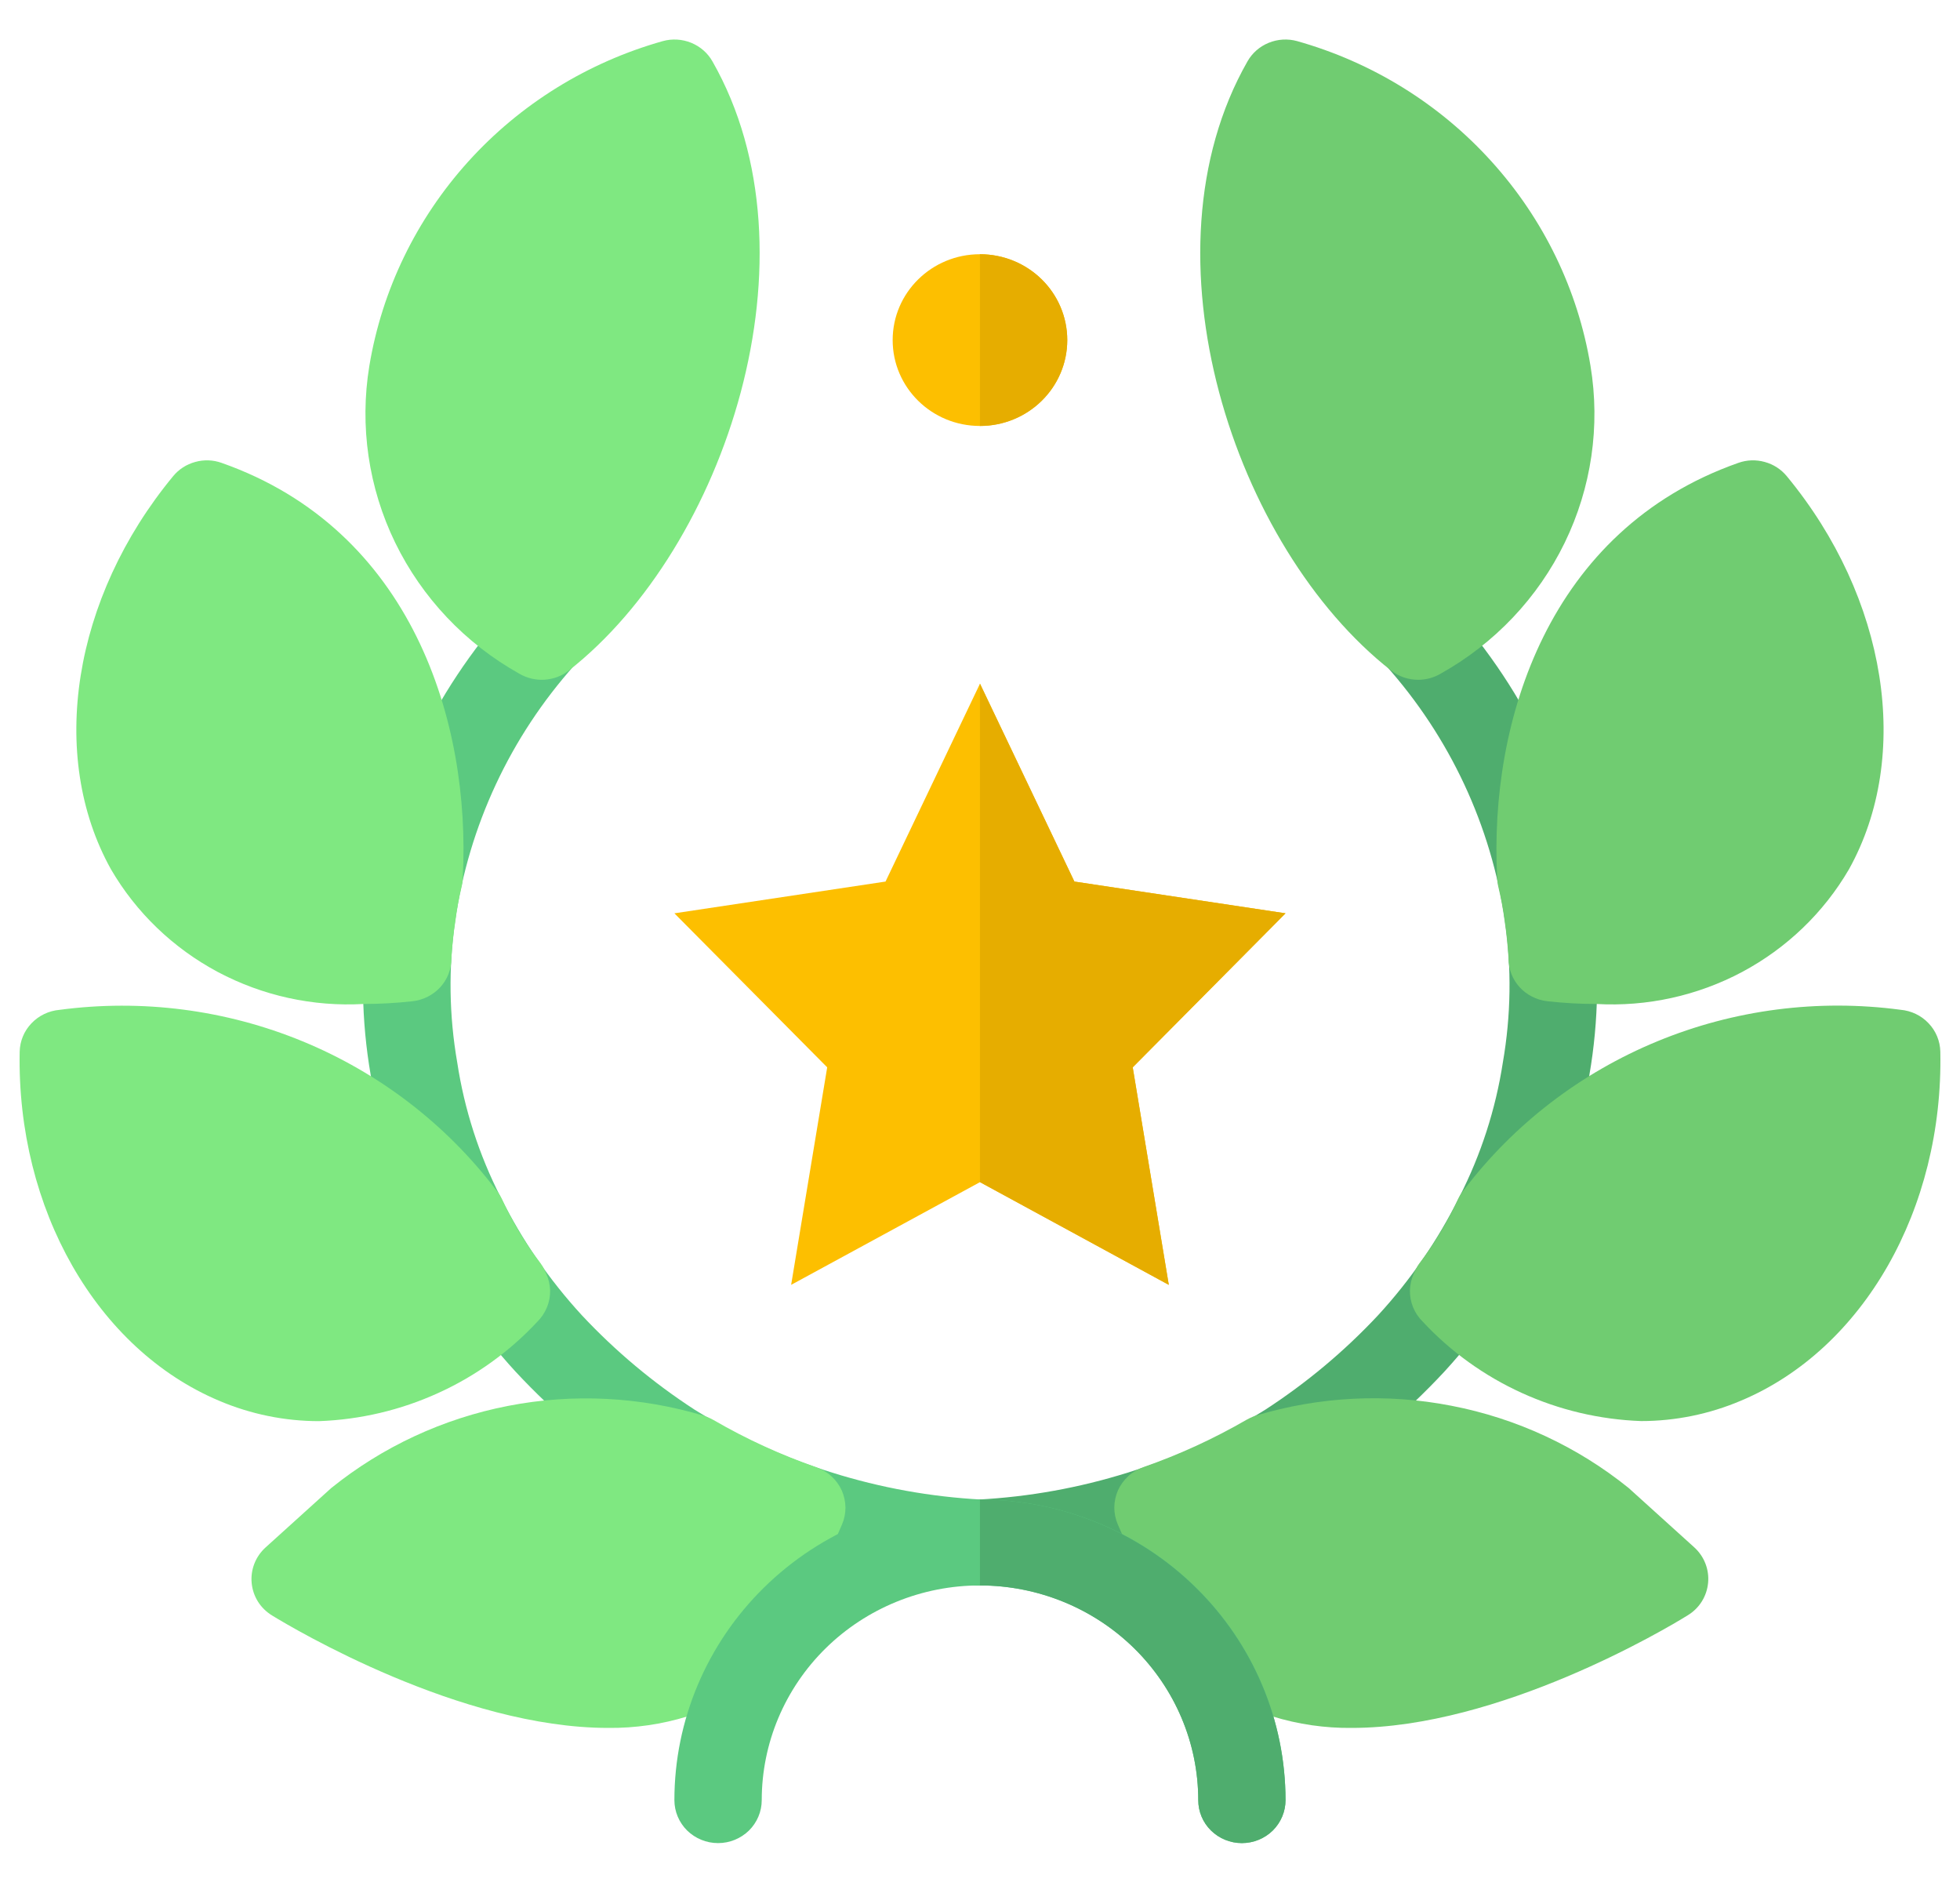
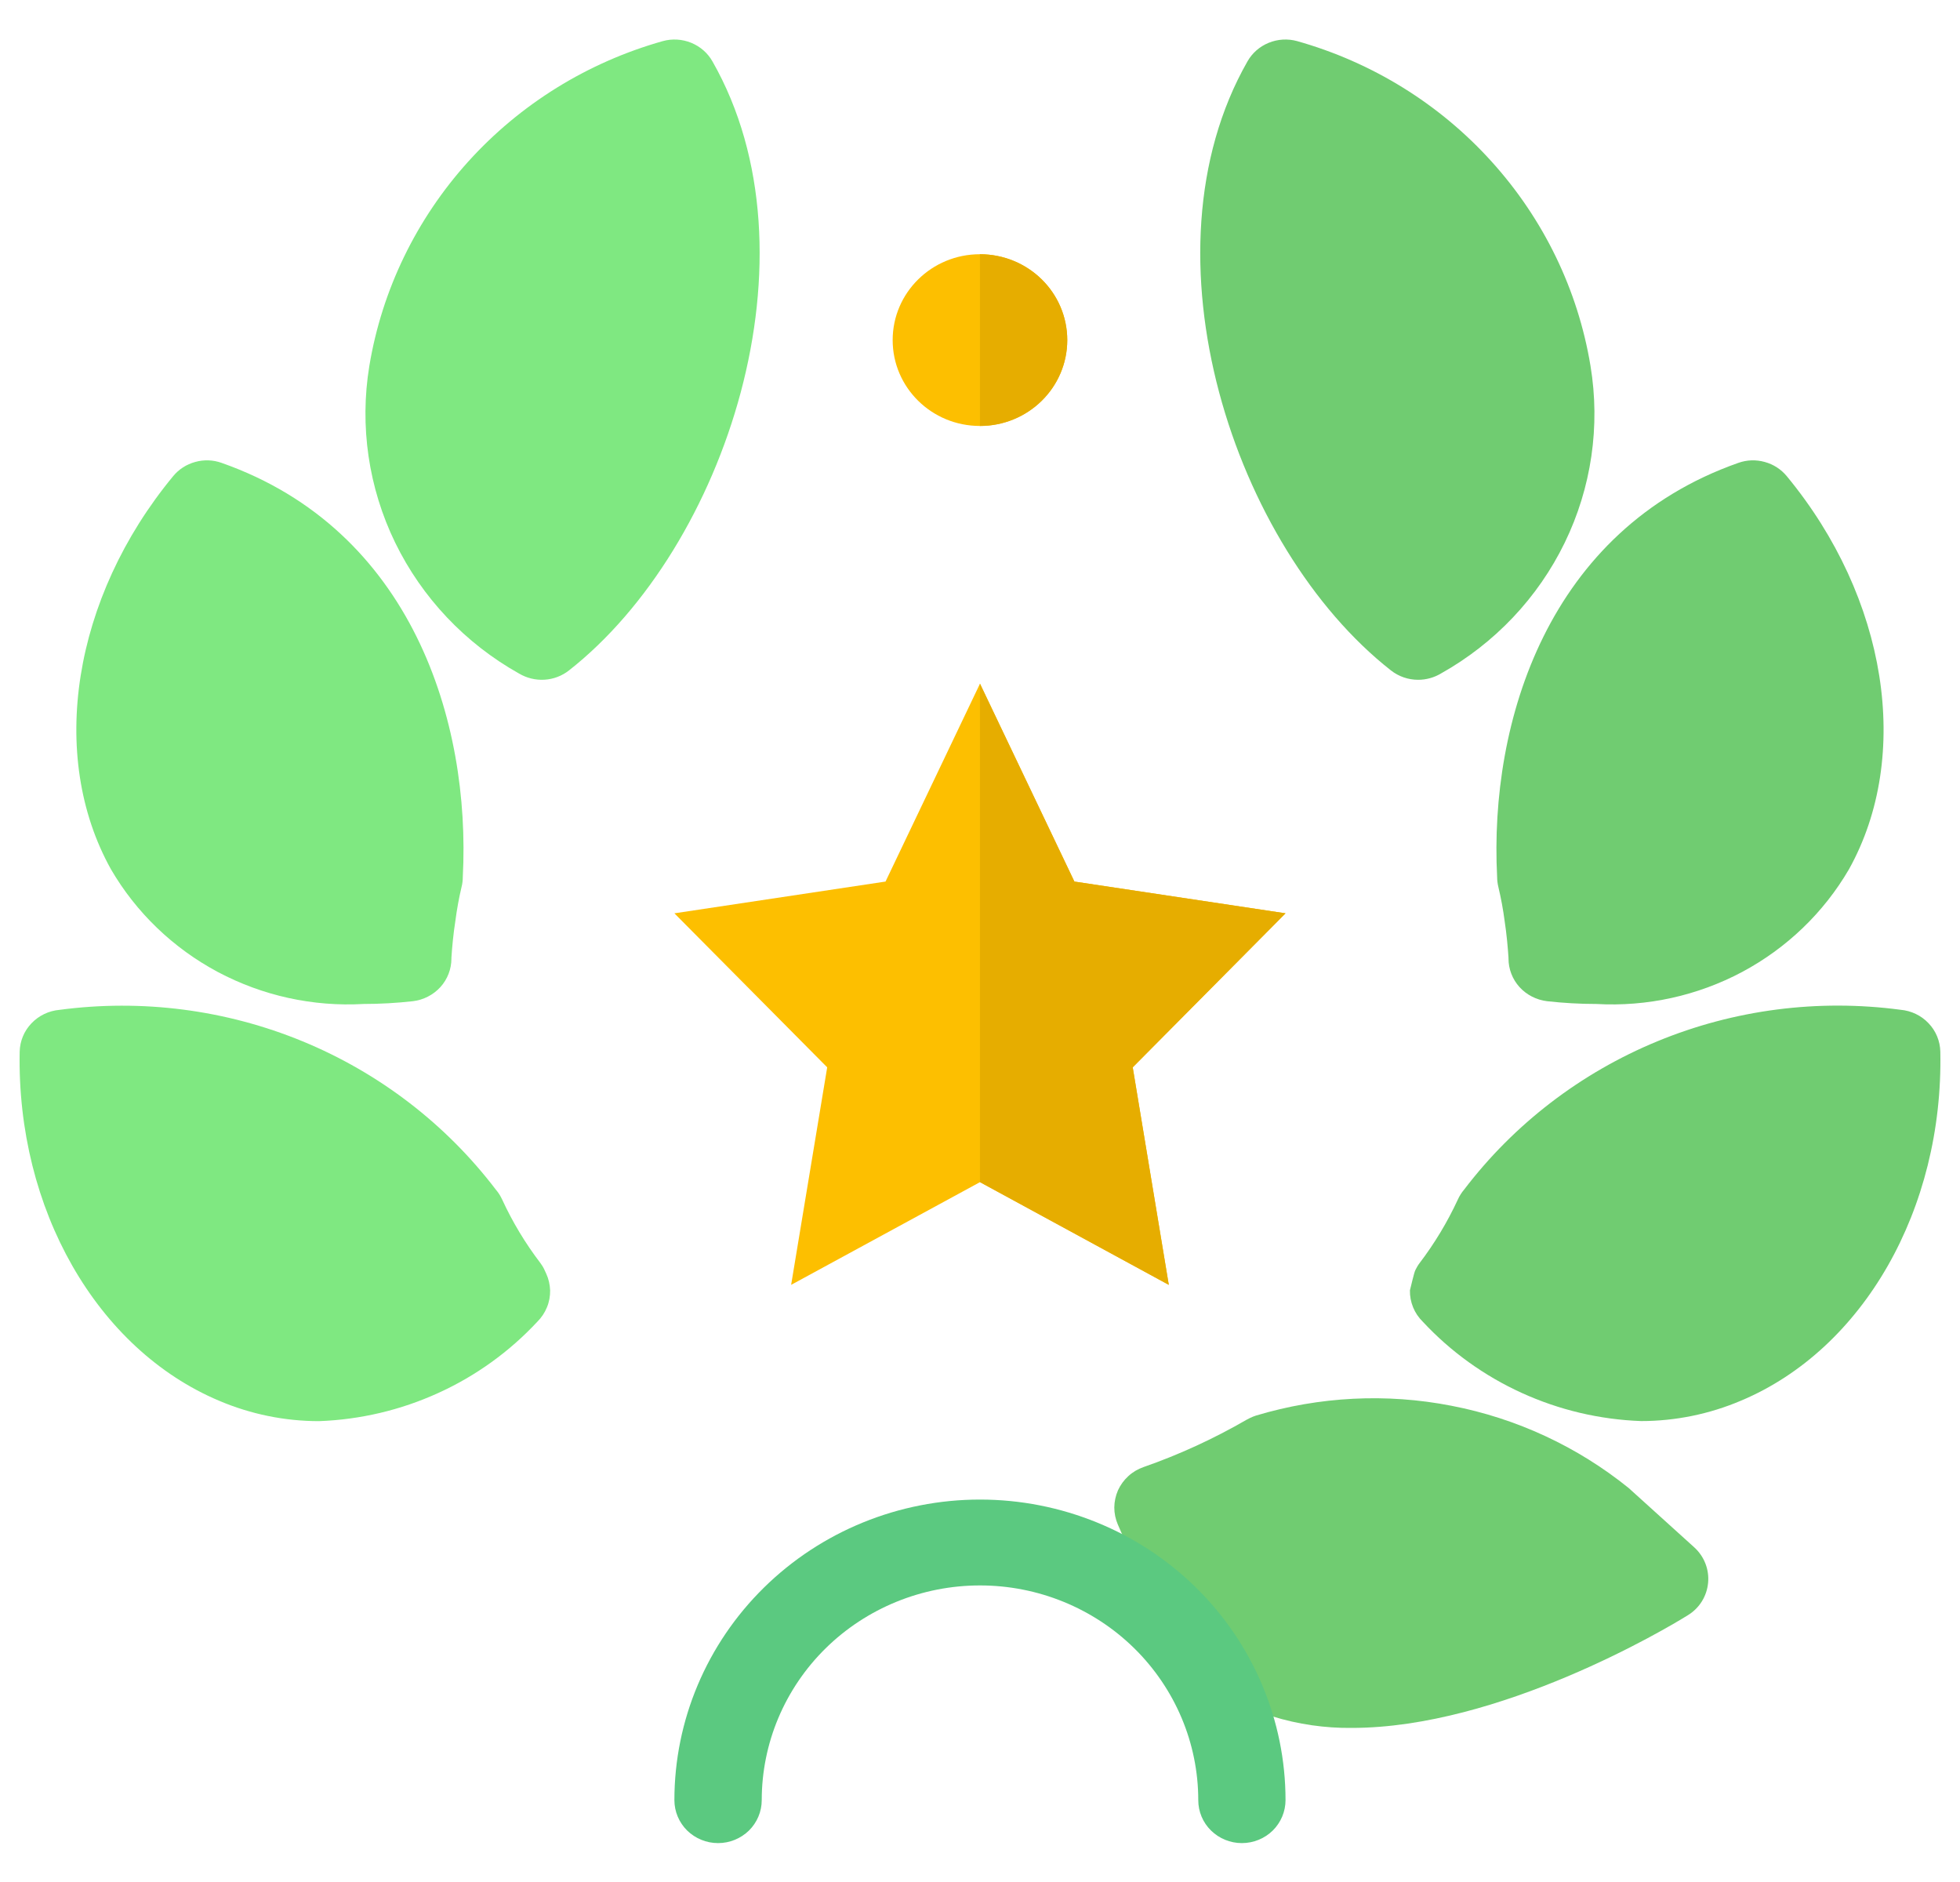
<svg xmlns="http://www.w3.org/2000/svg" width="25" height="24" viewBox="0 0 25 24" fill="none">
  <path d="M12.5 15.075L10.091 16.385L10.551 13.611L8.602 11.647L11.295 11.242L12.5 8.718L13.704 11.242L16.397 11.647L14.448 13.611L14.908 16.385L12.5 15.075Z" fill="#FDBF00" />
  <path d="M12.499 5.432C13.114 5.432 13.613 4.942 13.613 4.337C13.613 3.732 13.114 3.242 12.499 3.242C11.884 3.242 11.386 3.732 11.386 4.337C11.386 4.942 11.884 5.432 12.499 5.432Z" fill="#FDBF00" />
-   <path d="M12.5 20.218C12.352 20.221 12.209 20.166 12.103 20.065C11.996 19.964 11.935 19.826 11.932 19.681C11.929 19.536 11.985 19.395 12.088 19.291C12.19 19.186 12.331 19.126 12.478 19.123C13.778 19.054 15.038 18.659 16.139 17.977C16.667 17.634 17.15 17.23 17.578 16.772C17.993 16.321 18.341 15.814 18.613 15.267C18.889 14.727 19.077 14.147 19.169 13.549C19.273 12.951 19.282 12.341 19.195 11.741C19.022 10.532 18.493 9.399 17.673 8.482C17.625 8.428 17.588 8.365 17.564 8.297C17.54 8.229 17.53 8.157 17.535 8.085C17.539 8.013 17.558 7.943 17.59 7.878C17.622 7.814 17.667 7.756 17.722 7.708C17.777 7.661 17.84 7.624 17.91 7.601C17.979 7.577 18.052 7.567 18.125 7.572C18.198 7.576 18.27 7.595 18.335 7.626C18.401 7.658 18.46 7.702 18.509 7.756C19.478 8.831 20.101 10.165 20.3 11.589C20.404 12.294 20.394 13.011 20.272 13.713C20.166 14.414 19.948 15.094 19.627 15.728C19.312 16.37 18.907 16.965 18.421 17.494C17.924 18.028 17.362 18.5 16.747 18.898C15.477 19.687 14.022 20.141 12.521 20.218H12.5Z" fill="#4FAD6E" />
-   <path d="M20.932 18.122C20.405 18.103 19.888 17.981 19.41 17.763C18.933 17.546 18.503 17.237 18.148 16.855C18.094 16.802 18.052 16.74 18.024 16.671C17.996 16.602 17.982 16.528 17.984 16.454C17.986 16.381 18.003 16.308 18.033 16.241C18.039 16.226 18.046 16.212 18.052 16.2L18.055 16.193C18.07 16.163 18.087 16.133 18.108 16.106C18.299 15.855 18.462 15.584 18.594 15.299C18.615 15.252 18.643 15.208 18.676 15.169C19.312 14.334 20.163 13.681 21.142 13.278C22.12 12.875 23.19 12.737 24.241 12.877C24.378 12.889 24.506 12.95 24.599 13.049C24.693 13.147 24.746 13.276 24.749 13.411C24.789 15.419 23.767 17.207 22.206 17.862C21.804 18.033 21.37 18.122 20.932 18.122Z" fill="#70CC71" />
+   <path d="M20.932 18.122C20.405 18.103 19.888 17.981 19.41 17.763C18.933 17.546 18.503 17.237 18.148 16.855C18.094 16.802 18.052 16.74 18.024 16.671C17.996 16.602 17.982 16.528 17.984 16.454C18.039 16.226 18.046 16.212 18.052 16.2L18.055 16.193C18.07 16.163 18.087 16.133 18.108 16.106C18.299 15.855 18.462 15.584 18.594 15.299C18.615 15.252 18.643 15.208 18.676 15.169C19.312 14.334 20.163 13.681 21.142 13.278C22.12 12.875 23.19 12.737 24.241 12.877C24.378 12.889 24.506 12.95 24.599 13.049C24.693 13.147 24.746 13.276 24.749 13.411C24.789 15.419 23.767 17.207 22.206 17.862C21.804 18.033 21.37 18.122 20.932 18.122Z" fill="#70CC71" />
  <path d="M20.361 12.803C20.152 12.803 19.943 12.791 19.735 12.768C19.599 12.752 19.473 12.688 19.382 12.588C19.291 12.488 19.241 12.358 19.241 12.223V12.212C19.232 12.075 19.217 11.911 19.192 11.746C19.173 11.6 19.146 11.455 19.112 11.312C19.102 11.27 19.096 11.226 19.096 11.183C18.994 9.201 19.747 6.756 22.172 5.903C22.28 5.864 22.398 5.86 22.509 5.891C22.62 5.921 22.719 5.985 22.791 6.073C24.072 7.623 24.39 9.637 23.584 11.085C23.262 11.638 22.79 12.091 22.221 12.395C21.651 12.698 21.008 12.84 20.361 12.803Z" fill="#70CC71" />
  <path d="M18.089 8.669C17.962 8.669 17.84 8.627 17.741 8.549C15.742 6.981 14.507 3.247 15.911 0.784C15.971 0.677 16.067 0.593 16.182 0.546C16.297 0.499 16.424 0.491 16.544 0.524C17.503 0.794 18.364 1.327 19.026 2.061C19.689 2.794 20.127 3.697 20.287 4.666C20.414 5.433 20.299 6.22 19.958 6.921C19.617 7.622 19.066 8.204 18.379 8.589C18.292 8.641 18.191 8.669 18.089 8.669Z" fill="#70CC71" />
  <path d="M17.242 22.035C16.899 22.039 16.557 21.989 16.23 21.888C15.879 21.776 15.559 21.587 15.293 21.336C15.027 21.084 14.822 20.777 14.693 20.437L14.258 19.441C14.228 19.372 14.213 19.298 14.213 19.223C14.214 19.148 14.23 19.074 14.26 19.005C14.291 18.937 14.336 18.875 14.392 18.824C14.447 18.773 14.513 18.734 14.585 18.709C15.041 18.55 15.48 18.348 15.897 18.107L15.943 18.083C15.967 18.071 15.993 18.061 16.02 18.052C16.828 17.809 17.685 17.765 18.514 17.927C19.344 18.087 20.12 18.448 20.773 18.975L21.609 19.731C21.672 19.788 21.721 19.858 21.752 19.937C21.783 20.016 21.795 20.101 21.787 20.185C21.779 20.269 21.752 20.35 21.707 20.422C21.662 20.494 21.6 20.555 21.527 20.599C21.253 20.77 19.125 22.035 17.242 22.035Z" fill="#70CC71" />
-   <path d="M12.499 20.218C12.647 20.221 12.79 20.166 12.896 20.065C13.003 19.964 13.064 19.826 13.067 19.681C13.069 19.536 13.014 19.395 12.911 19.291C12.809 19.186 12.668 19.126 12.521 19.123C11.221 19.054 9.961 18.659 8.86 17.977C8.332 17.634 7.849 17.23 7.421 16.772C7.006 16.321 6.658 15.814 6.386 15.267C6.11 14.727 5.923 14.147 5.832 13.549C5.728 12.951 5.719 12.341 5.806 11.741C5.98 10.532 6.509 9.399 7.328 8.482C7.426 8.373 7.476 8.23 7.467 8.085C7.458 7.94 7.39 7.805 7.279 7.708C7.225 7.661 7.161 7.624 7.092 7.601C7.022 7.577 6.949 7.567 6.876 7.572C6.728 7.581 6.591 7.647 6.493 7.756C5.523 8.831 4.9 10.165 4.701 11.589C4.597 12.294 4.607 13.011 4.729 13.713C4.834 14.414 5.051 15.094 5.372 15.728C5.687 16.37 6.092 16.965 6.578 17.494C7.075 18.028 7.637 18.499 8.252 18.898C9.522 19.687 10.977 20.141 12.478 20.218H12.499Z" fill="#5BC980" />
  <path d="M2.795 17.863C1.236 17.206 0.212 15.42 0.251 13.412C0.254 13.277 0.307 13.148 0.401 13.05C0.495 12.951 0.622 12.89 0.759 12.878C1.81 12.738 2.88 12.876 3.859 13.279C4.837 13.682 5.688 14.335 6.324 15.17C6.358 15.209 6.385 15.253 6.406 15.299C6.538 15.585 6.701 15.856 6.893 16.107C6.913 16.134 6.931 16.163 6.945 16.194L6.948 16.201C6.954 16.213 6.961 16.227 6.967 16.242C6.998 16.309 7.014 16.382 7.017 16.455C7.018 16.529 7.005 16.603 6.976 16.672C6.948 16.741 6.906 16.803 6.853 16.856C6.497 17.238 6.068 17.547 5.59 17.764C5.112 17.982 4.595 18.104 4.069 18.123C3.631 18.123 3.197 18.034 2.795 17.863Z" fill="#7FE881" />
  <path d="M1.415 11.085C0.609 9.637 0.927 7.623 2.208 6.073C2.28 5.985 2.379 5.921 2.49 5.891C2.601 5.86 2.719 5.864 2.827 5.903C5.253 6.756 6.006 9.201 5.903 11.183C5.903 11.226 5.898 11.27 5.887 11.312C5.853 11.455 5.827 11.6 5.808 11.746C5.782 11.911 5.767 12.075 5.758 12.212V12.223C5.758 12.358 5.708 12.488 5.617 12.588C5.526 12.688 5.4 12.752 5.265 12.768C5.057 12.791 4.847 12.803 4.638 12.803C3.992 12.84 3.348 12.698 2.778 12.395C2.209 12.091 1.737 11.638 1.415 11.085Z" fill="#7FE881" />
  <path d="M6.62 8.589C5.933 8.204 5.383 7.622 5.041 6.921C4.7 6.22 4.585 5.433 4.711 4.666C4.872 3.697 5.31 2.794 5.972 2.061C6.635 1.327 7.496 0.794 8.455 0.524C8.575 0.491 8.702 0.499 8.817 0.546C8.932 0.593 9.028 0.677 9.088 0.784C10.492 3.248 9.255 6.981 7.258 8.549C7.168 8.62 7.059 8.661 6.945 8.668C6.831 8.675 6.718 8.647 6.62 8.589Z" fill="#7FE881" />
-   <path d="M3.47 20.601C3.397 20.556 3.335 20.496 3.29 20.424C3.245 20.352 3.218 20.271 3.21 20.187C3.202 20.103 3.214 20.018 3.245 19.939C3.276 19.86 3.325 19.79 3.388 19.733L4.224 18.977C4.877 18.45 5.653 18.089 6.483 17.928C7.312 17.767 8.169 17.811 8.977 18.054C9.004 18.063 9.03 18.073 9.055 18.085L9.1 18.108C9.517 18.35 9.956 18.552 10.412 18.711C10.484 18.736 10.55 18.775 10.605 18.826C10.661 18.877 10.706 18.939 10.737 19.007C10.767 19.076 10.783 19.15 10.784 19.225C10.784 19.3 10.769 19.374 10.739 19.443L10.306 20.437C10.177 20.777 9.972 21.084 9.706 21.335C9.44 21.587 9.12 21.776 8.769 21.888C8.441 21.989 8.099 22.039 7.756 22.035C5.874 22.035 3.746 20.77 3.47 20.601Z" fill="#7FE881" />
  <path d="M15.84 23.504C15.693 23.504 15.551 23.446 15.447 23.344C15.342 23.241 15.284 23.102 15.284 22.956C15.284 22.23 14.99 21.534 14.468 21.02C13.946 20.507 13.238 20.218 12.5 20.218C11.761 20.218 11.053 20.507 10.531 21.02C10.009 21.534 9.716 22.23 9.716 22.956C9.716 23.102 9.657 23.241 9.553 23.344C9.448 23.446 9.307 23.504 9.159 23.504C9.011 23.504 8.87 23.446 8.765 23.344C8.661 23.241 8.602 23.102 8.602 22.956C8.602 21.94 9.013 20.965 9.744 20.246C10.475 19.527 11.466 19.123 12.5 19.123C13.533 19.123 14.525 19.527 15.256 20.246C15.986 20.965 16.397 21.94 16.397 22.956C16.397 23.102 16.338 23.241 16.234 23.344C16.13 23.446 15.988 23.504 15.84 23.504Z" fill="#5BC980" />
  <path d="M12.499 3.242V5.432C12.795 5.432 13.078 5.317 13.287 5.111C13.496 4.906 13.613 4.627 13.613 4.337C13.613 4.046 13.496 3.768 13.287 3.562C13.078 3.357 12.795 3.242 12.499 3.242Z" fill="#E6AD00" />
-   <path d="M12.499 19.123V20.218C13.238 20.219 13.945 20.508 14.467 21.021C14.989 21.535 15.283 22.23 15.284 22.956C15.284 23.102 15.342 23.241 15.447 23.344C15.551 23.446 15.693 23.504 15.84 23.504C15.988 23.504 16.13 23.446 16.234 23.344C16.338 23.241 16.397 23.102 16.397 22.956C16.396 21.94 15.985 20.966 15.254 20.247C14.524 19.528 13.533 19.124 12.499 19.123Z" fill="#4FAD6E" />
  <path d="M16.397 11.647L13.704 11.242L12.499 8.718V15.075L14.908 16.385L14.448 13.611L16.397 11.647Z" fill="#E6AD00" />
</svg>